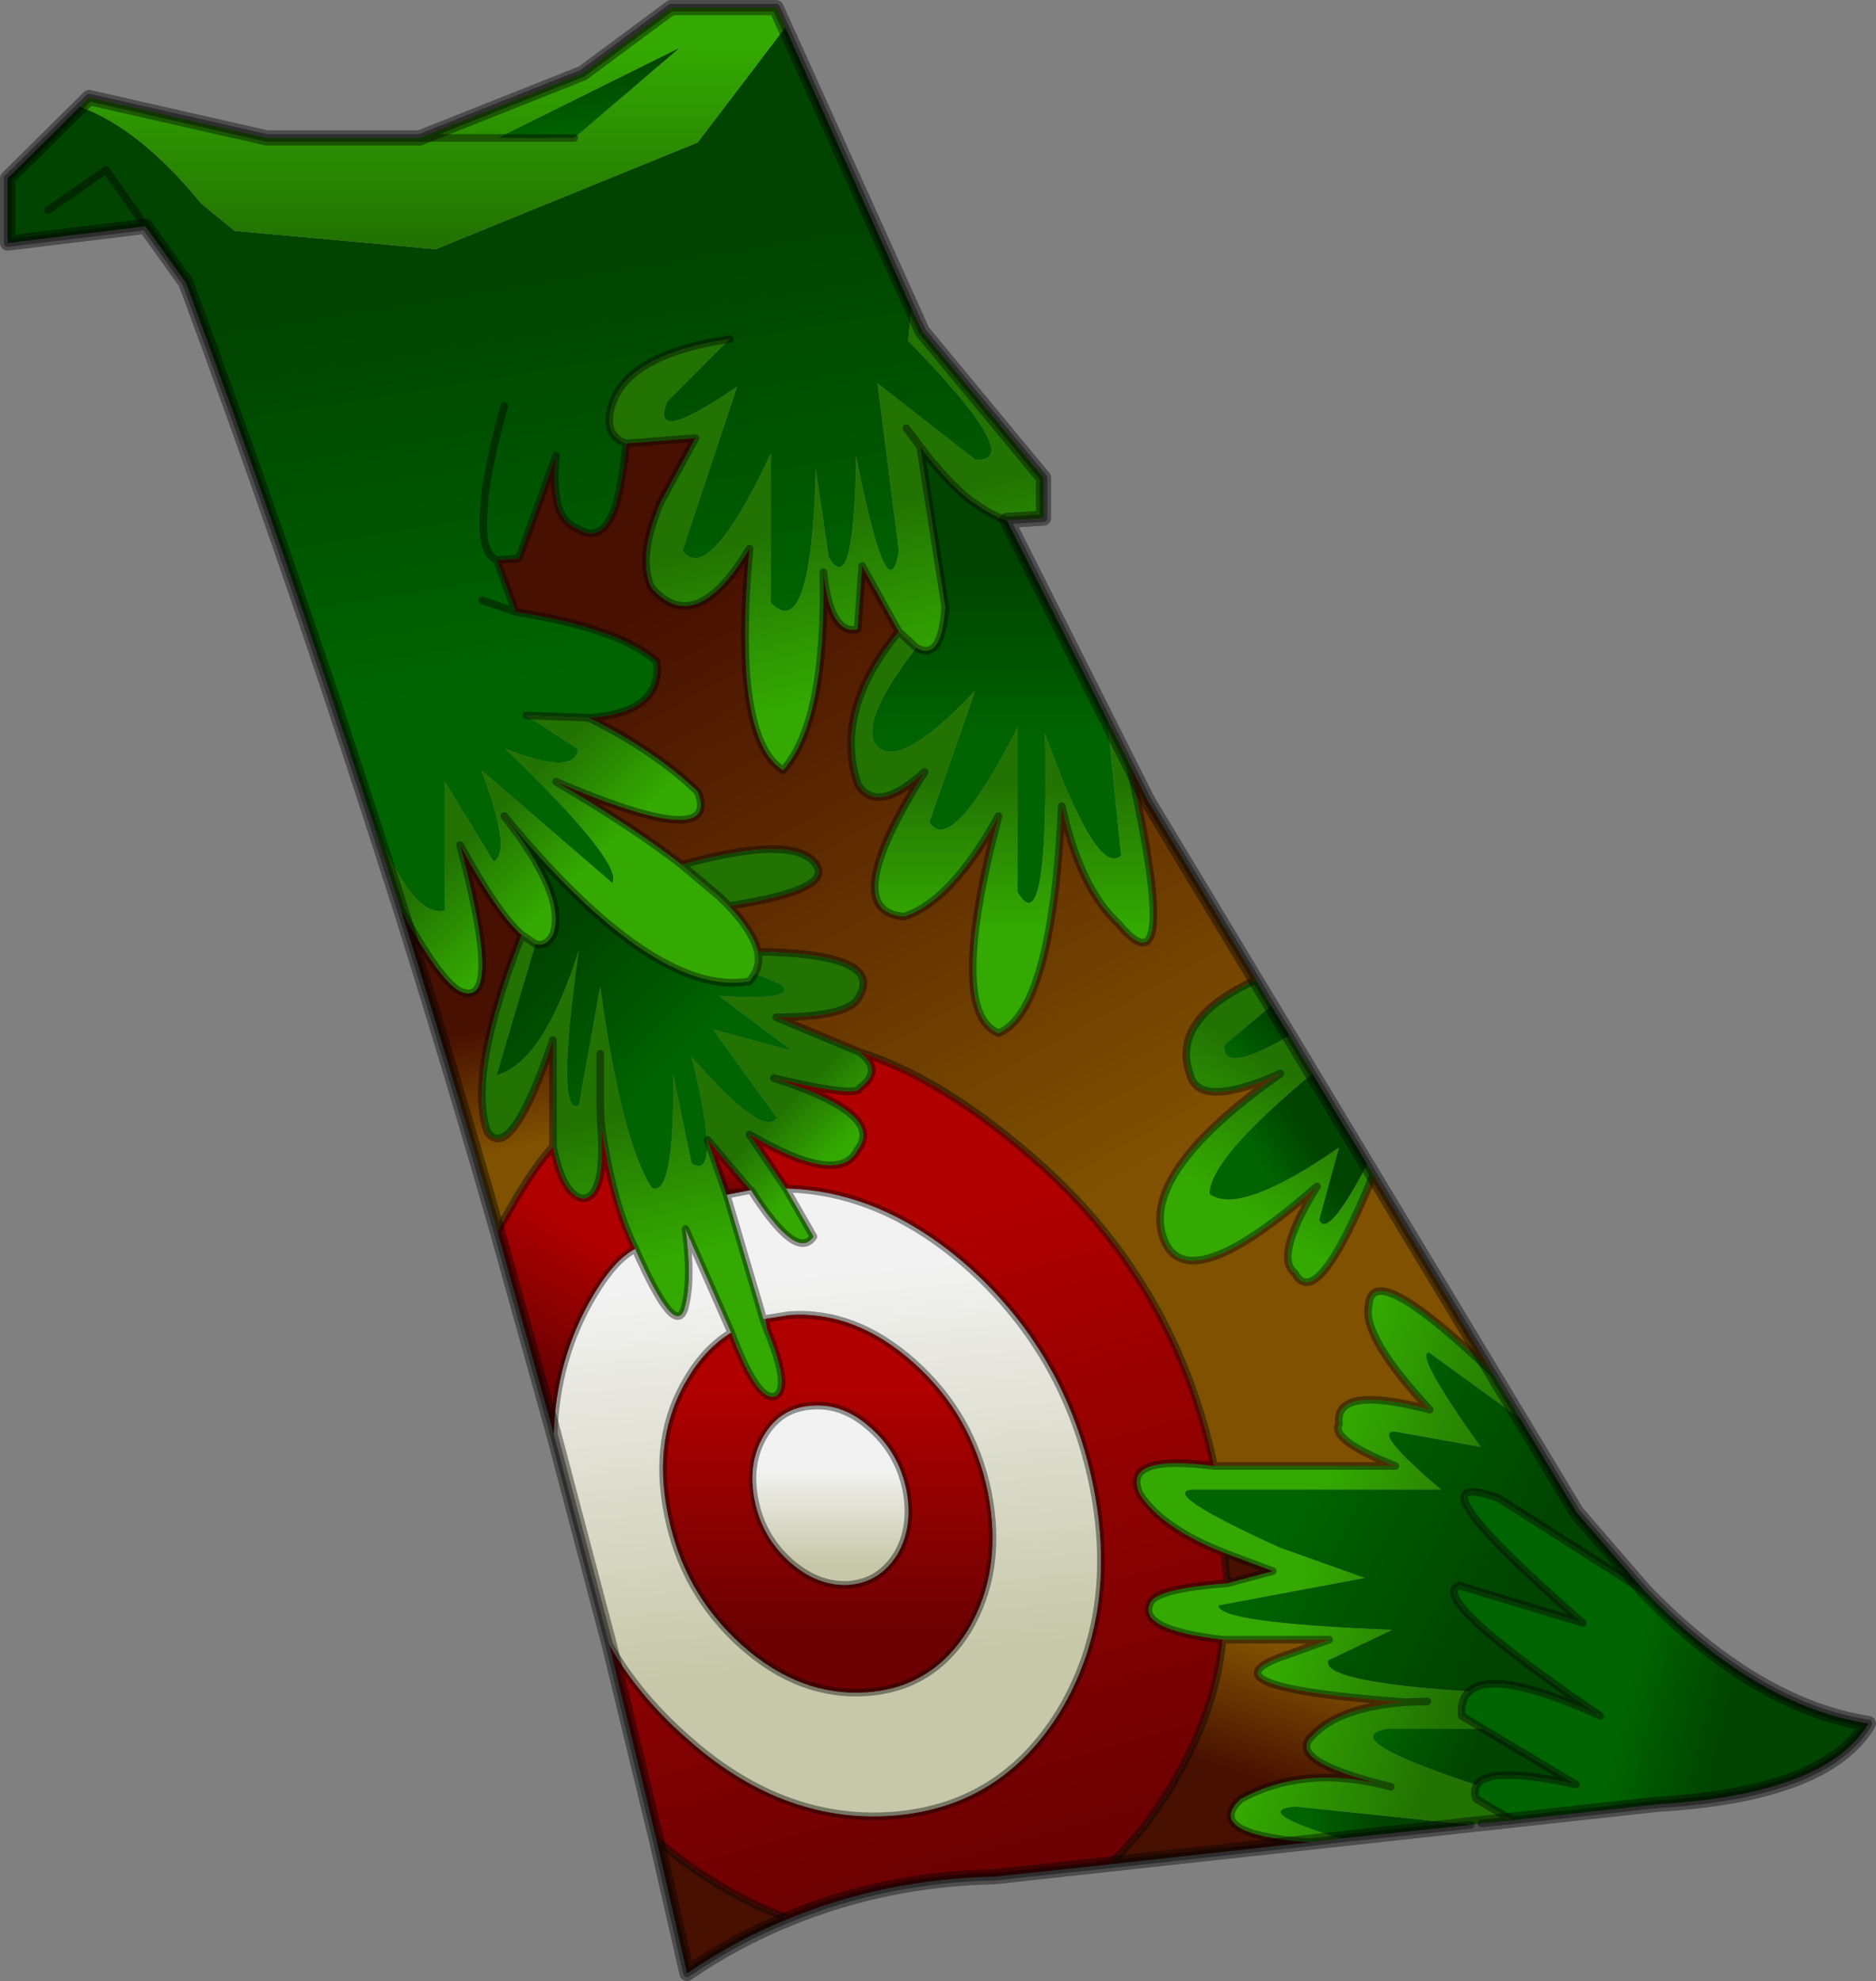
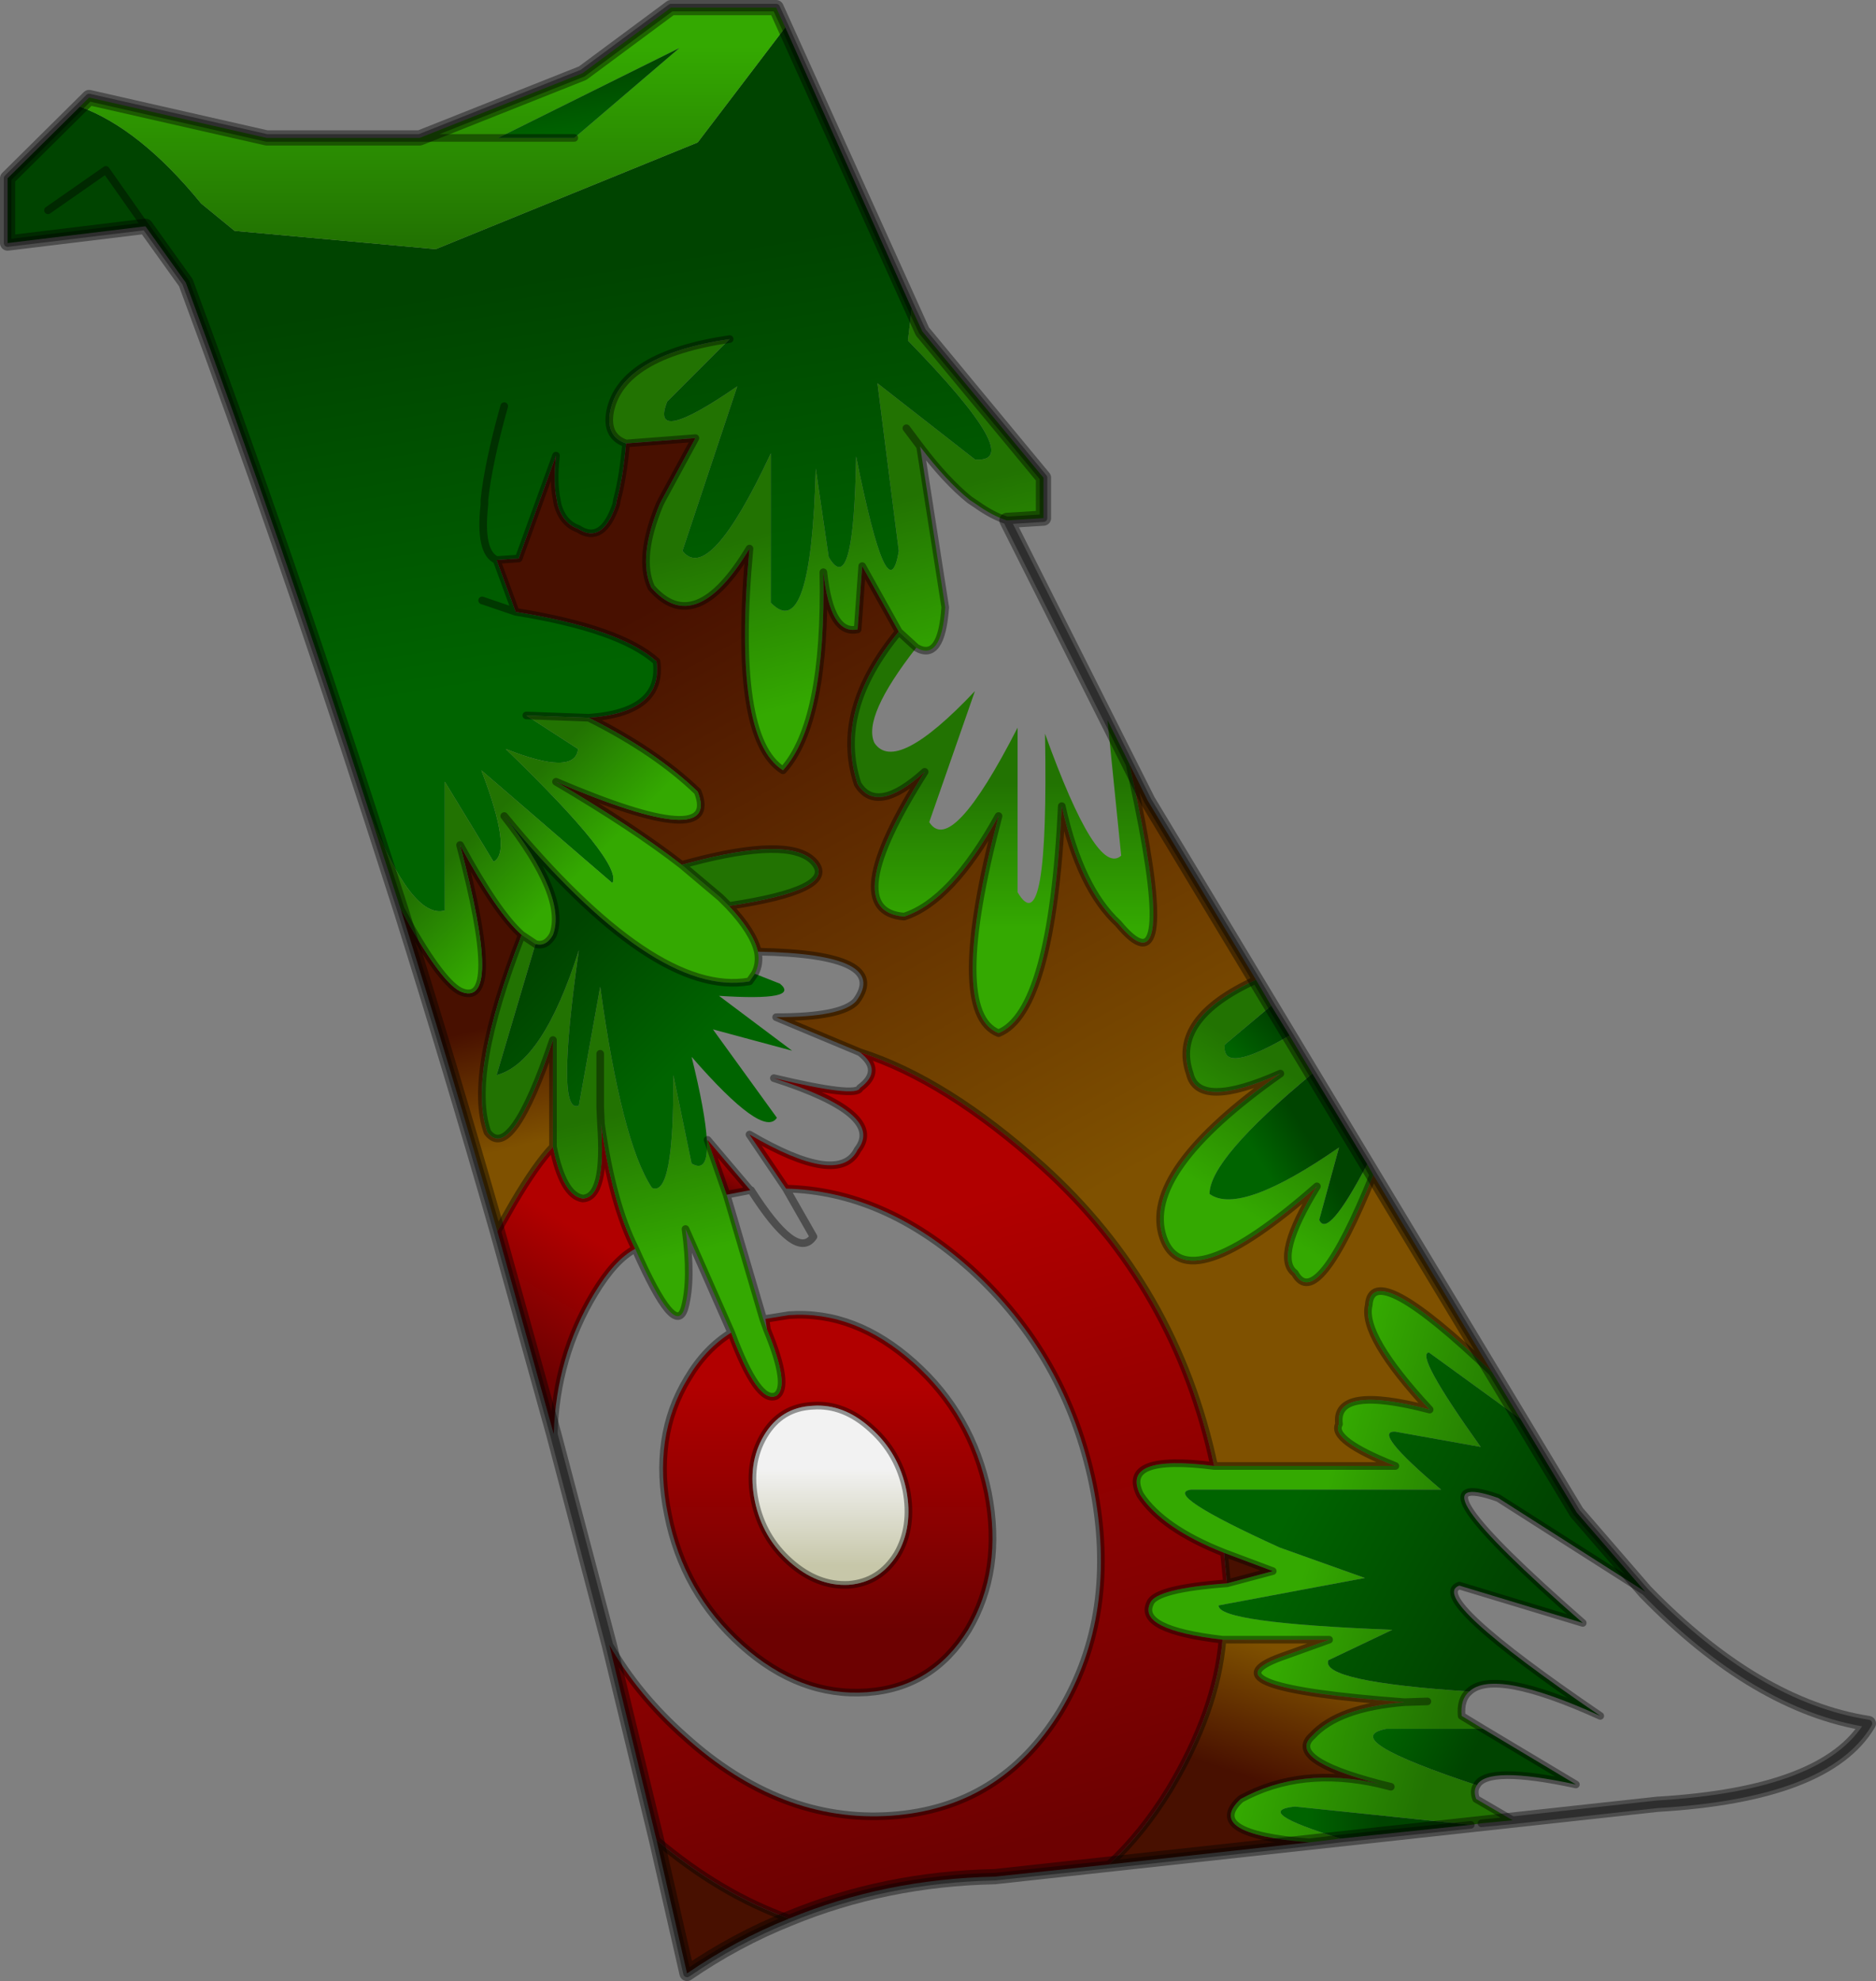
<svg xmlns="http://www.w3.org/2000/svg" xmlns:xlink="http://www.w3.org/1999/xlink" width="123.15px" height="130px">
  <rect width="100%" height="100%" fill="#808080" stroke="none" />
  <g transform="matrix(1, 0, 0, 1, -213.4, -134.95)">
    <use xlink:href="#object-0" width="123.15" height="130" transform="matrix(1, 0, 0, 1, 213.4, 134.95)" />
  </g>
  <defs>
    <g transform="matrix(1, 0, 0, 1, 61.6, 65)" id="object-0">
      <use xlink:href="#object-1" width="123.15" height="130" transform="matrix(1, 0, 0, 1, -61.6, -65)" />
    </g>
    <g transform="matrix(1, 0, 0, 1, 61.6, 65)" id="object-1">
-       <path fill-rule="evenodd" fill="url(#gradient-Lfc131a04dede009bc2a42682b2c269b0)" stroke="none" d="M-1.45 -22.5Q0.2 -21.55 0.45 -25.15L-1.2 -35.7Q0.5 -33.45 2.05 -32.2L2.5 -31.9Q3.55 -31.15 4.5 -30.85L11.1 -17.75L12 -8.85Q10.4 -7.4 7 -16.85Q7.25 -2.95 5.2 -6.45L5.2 -17.25Q0.85 -8.75 -0.6 -11.05L2.4 -19.65Q-2.8 -14.15 -4.2 -16.25Q-5 -17.95 -1.45 -22.5" />
      <path fill-rule="evenodd" fill="url(#gradient-L2fa7d527e62e69b966453e75da741919)" stroke="none" d="M4.5 -30.85Q3.55 -31.15 2.5 -31.9L2.05 -32.2Q0.5 -33.45 -1.2 -35.7L0.45 -25.15Q0.2 -21.55 -1.45 -22.5L-2.6 -23.55L-5 -27.85L-5.3 -23.7Q-7.1 -23.3 -7.55 -27.45Q-7.35 -17.6 -10.2 -14.45Q-13.55 -16.55 -12.4 -29Q-15.95 -23.1 -18.85 -26.45Q-19.75 -28.4 -18.3 -31.9L-18.15 -32.2L-15.95 -36.25L-20.5 -35.9Q-21.85 -36.35 -21.55 -38Q-20.8 -41.7 -13.7 -42.75L-17.8 -38.65Q-19 -35.65 -13.2 -39.65L-16.8 -28.85Q-15.05 -26.6 -11 -35.25L-11 -25.45Q-8.35 -22.7 -8.05 -34.25L-7.2 -28.45Q-5.55 -25.6 -5.4 -35.05Q-3.3 -24.55 -2.6 -28.85L-4 -39.85L2.4 -34.85Q5.9 -34.55 -2 -42.65L-1.75 -44.75L-1.05 -43.25L6.9 -33.65L6.9 -31L4.5 -30.85M-2.1 -36.9L-1.2 -35.7L-2.1 -36.9" />
      <path fill-rule="evenodd" fill="url(#gradient-L95e667dbb16bc3fdbc91f16eb20f245d)" stroke="none" d="M-1.45 -22.5Q-5 -17.95 -4.2 -16.25Q-2.8 -14.15 2.4 -19.65L-0.6 -11.05Q0.85 -8.75 5.2 -17.25L5.2 -6.45Q7.25 -2.95 7 -16.85Q10.4 -7.4 12 -8.85L11.1 -17.75L12.55 -14.85L13.1 -12.25Q15.65 0.25 11.8 -4.4Q9.3 -6.7 8.1 -12.1Q7.45 1.4 3.95 2.8Q0.55 1.45 3.95 -11.45Q0.85 -5.85 -2.25 -4.85Q-6.7 -5.2 -0.9 -14.35Q-4.05 -11.5 -5.3 -13.55Q-6.9 -18.35 -2.6 -23.55L-1.45 -22.5" />
      <path fill-rule="evenodd" fill="url(#gradient-L18b722ed05b2381bd258023187ce935a)" stroke="none" d="M-1.75 -44.75L-2 -42.65Q5.9 -34.55 2.4 -34.85L-4 -39.85L-2.6 -28.85Q-3.3 -24.55 -5.4 -35.05Q-5.55 -25.6 -7.2 -28.45L-8.05 -34.25Q-8.35 -22.7 -11 -25.45L-11 -35.25Q-15.05 -26.6 -16.8 -28.85L-13.2 -39.65Q-19 -35.65 -17.8 -38.65L-13.7 -42.75Q-20.8 -41.7 -21.55 -38Q-21.85 -36.35 -20.5 -35.9Q-20.7 -33.65 -21.1 -32.2L-21.15 -31.9Q-22.05 -29.25 -23.65 -30.3Q-24.65 -30.65 -25 -31.9L-25.05 -32.2Q-25.3 -33.35 -25.1 -35.1L-27.55 -28.35L-29 -28.25Q-30.15 -28.75 -29.8 -31.9L-29.8 -32.2Q-29.55 -34.6 -28.5 -38.35Q-29.55 -34.6 -29.8 -32.2L-29.8 -31.9Q-30.15 -28.75 -29 -28.25L-27.75 -24.85Q-20.9 -23.75 -18.5 -21.6Q-18.05 -18.25 -22.95 -17.9L-27.05 -18.05L-23.65 -15.85Q-23.85 -14.05 -28.4 -15.85Q-20.65 -8.35 -21.4 -7.05L-30 -14.45Q-27.95 -9.1 -29.2 -8.45L-32.4 -13.7L-32.4 -5.25Q-34.55 -4.65 -37.3 -11.55Q-43 -29.2 -49.4 -46.45L-52.05 -50.15L-61.1 -49.05L-61.1 -53.3L-56.35 -58Q-52.4 -56.55 -48.4 -51.65L-46.2 -49.85L-33 -48.65L-15.8 -55.65L-10.05 -63.2L-1.75 -44.75M-52.05 -50.15L-54.65 -53.85L-58.45 -51.2L-54.65 -53.85L-52.05 -50.15M-27.75 -24.85L-29.95 -25.6L-27.75 -24.85" />
      <path fill-rule="evenodd" fill="url(#gradient-L4cb73e1eb2f6fe87241fd852d190b94e)" stroke="none" d="M-20.5 -35.9L-15.95 -36.25L-18.15 -32.2L-18.3 -31.9Q-19.75 -28.4 -18.85 -26.45Q-15.95 -23.1 -12.4 -29Q-13.55 -16.55 -10.2 -14.45Q-7.35 -17.6 -7.55 -27.45Q-7.1 -23.3 -5.3 -23.7L-5 -27.85L-2.6 -23.55Q-6.9 -18.35 -5.3 -13.55Q-4.05 -11.5 -0.9 -14.35Q-6.7 -5.2 -2.25 -4.85Q0.85 -5.85 3.95 -11.45Q0.55 1.45 3.95 2.8Q7.45 1.4 8.1 -12.1Q9.3 -6.7 11.8 -4.4Q15.65 0.25 13.1 -12.25L12.55 -14.85L13.75 -12.45L20.85 -0.7Q15.25 1.85 16.5 5.45Q17.05 7.85 22.45 5.45Q13.3 11.9 14.75 16.2Q16.2 20.45 24.85 12.85Q22 17.5 23.4 18.55Q24.85 21.2 28.55 12.1L36.35 25.05Q28.45 17.5 28.25 20.65Q27.75 22.65 32.25 27.5Q25.95 25.85 26.3 28.45Q25.7 29.5 30 31.2L18.1 31.2Q15.6 19.45 6.85 11.55Q0.5 5.85 -5.15 4.05L-10.65 1.75Q-6.35 1.75 -5.4 0.7Q-3.1 -2.4 -11.85 -2.55Q-12.15 -3.85 -13.75 -5.55Q-6.8 -6.6 -8.05 -8.3Q-9.35 -10.1 -15.5 -8.6L-16.85 -8.25Q-20 -10.7 -25.1 -13.7Q-14.2 -9.05 -15.8 -13.05Q-18.55 -15.7 -22.95 -17.9Q-18.05 -18.25 -18.5 -21.6Q-20.9 -23.75 -27.75 -24.85L-29 -28.25L-27.55 -28.35L-25.1 -35.1Q-25.3 -33.35 -25.05 -32.2L-25 -31.9Q-24.65 -30.65 -23.65 -30.3Q-22.05 -29.25 -21.15 -31.9L-21.1 -32.2Q-20.7 -33.65 -20.5 -35.9" />
      <path fill-rule="evenodd" fill="url(#gradient-Ld9954a50af9467b744f4e8b02ef3edee)" stroke="none" d="M20.85 -0.7L21.85 1L18.8 3.55Q18.55 5.6 23.05 2.95L24.55 5.45Q17.8 11.05 17.8 13.35Q19.8 14.8 26.3 10.3L25 15.05Q25.55 16.35 28.15 11.4L28.55 12.1Q24.85 21.2 23.4 18.55Q22 17.5 24.85 12.85Q16.2 20.45 14.75 16.2Q13.3 11.9 22.45 5.45Q17.05 7.85 16.5 5.45Q15.25 1.85 20.85 -0.7" />
      <path fill-rule="evenodd" fill="url(#gradient-L4104939e9edf950bb5f7aefafc324461)" stroke="none" d="M21.85 1L23.05 2.95Q18.55 5.6 18.8 3.55L21.85 1" />
      <path fill-rule="evenodd" fill="url(#gradient-L4f40158aae0eca0635df86b8f709051a)" stroke="none" d="M24.55 5.45L28.15 11.4Q25.55 16.35 25 15.05L26.3 10.3Q19.8 14.8 17.8 13.35Q17.8 11.05 24.55 5.45" />
      <path fill-rule="evenodd" fill="url(#gradient-L291e15f29310d30e4ba90f846daa8796)" stroke="none" d="M36.35 25.05L38.2 28.1L32.2 23.75Q31.25 23.85 35.6 29.95L30 28.95Q28.4 28.85 33 32.75L16.6 32.75Q14.6 33 22.4 36.55L28 38.55L18.4 40.35Q18.3 41.5 29.8 41.95L25.6 43.95Q25.05 45.35 34.85 46Q34.25 46.5 34.35 47.6L35.75 48.45L29.4 48.45Q26.1 49.1 35.35 52.15Q35.1 52.5 35.3 53.05L37.7 54.45L35.65 54.65L34.95 54.75L23.4 53.55Q20.55 53.85 26.4 55.65L24.35 55.9Q17.35 55.35 19.85 53.05Q23.8 50.9 28.9 52.05Q22.8 50.45 24.55 48.9Q26.25 47.05 30.6 46.7Q17.15 45.7 22.45 43.75L25.65 42.6L18.65 42.6Q13.05 41.95 13.9 40.2Q14.25 39.25 18.95 38.9L21.95 38.1L18.75 36.9Q14.7 35.3 13.25 33.1Q11.9 30.4 18.1 31.2L30 31.2Q25.7 29.5 26.3 28.45Q25.95 25.85 32.25 27.5Q27.75 22.65 28.25 20.65Q28.45 17.5 36.35 25.05M32.1 46.65L30.6 46.7L32.1 46.65M28.9 52.05L29.7 52.25L28.9 52.05" />
      <path fill-rule="evenodd" fill="url(#gradient-L098bf5da3999e12c0df0cf792f75cf05)" stroke="none" d="M38.2 28.1L41.9 34.25L46.4 39.45L36.75 33.3Q30.35 31.05 42.3 41.5L34.2 39.05Q32 39.8 43.45 47.6Q36.5 44.45 34.85 46Q25.05 45.35 25.6 43.95L29.8 41.95Q18.3 41.5 18.4 40.35L28 38.55L22.4 36.55Q14.6 33 16.6 32.75L33 32.75Q28.4 28.85 30 28.95L35.6 29.95Q31.25 23.85 32.2 23.75L38.2 28.1" />
-       <path fill-rule="evenodd" fill="url(#gradient-L4ad05efc9623a0f18fd8b509637daa2e)" stroke="none" d="M46.4 39.45Q53.7 46.95 61.05 48.1Q58.3 52.75 47.2 53.4L37.7 54.45L35.3 53.05Q35.1 52.5 35.35 52.15Q36.05 50.85 41.85 52.1L35.75 48.45L34.35 47.6Q34.25 46.5 34.85 46Q36.5 44.45 43.45 47.6Q32 39.8 34.2 39.05L42.3 41.5Q30.35 31.05 36.75 33.3L46.4 39.45" />
      <path fill-rule="evenodd" fill="url(#gradient-L1bce473ca40a078d1e49e06e3dc76b56)" stroke="none" d="M34.95 54.75L26.4 55.65Q20.55 53.85 23.4 53.55L34.95 54.75" />
      <path fill-rule="evenodd" fill="url(#gradient-L8de9403c630c939663fd890bcdc56aab)" stroke="none" d="M24.35 55.9L11.2 57.35Q13.4 55.3 15.15 52.45Q18.25 47.3 18.65 42.6L25.65 42.6L22.45 43.75Q17.15 45.7 30.6 46.7Q26.25 47.05 24.55 48.9Q22.8 50.45 28.9 52.05Q23.8 50.9 19.85 53.05Q17.35 55.35 24.35 55.9" />
      <path fill-rule="evenodd" fill="url(#gradient-L23dc9373049815bb76a1e141d83a4b35)" stroke="none" d="M11.2 57.35L3.7 58.15Q-3.5 58.3 -9.8 60.9Q-14.3 59.3 -18.5 55.75L-21.6 42.95Q-19.7 46.25 -16.65 48.95Q-10.35 54.65 -3.1 54.15Q4.1 53.65 8 47.3Q11.85 40.9 10.15 32.45Q8.4 23.95 2.1 18.25Q-3.6 13.15 -10 13L-12.4 9.45Q-6.5 12.9 -5.3 10.45Q-3.45 8.1 -10.8 5.75Q-5.35 7.05 -5.15 6.4Q-3.6 5.25 -5.15 4.05Q0.5 5.85 6.85 11.55Q15.6 19.45 18.1 31.2Q11.9 30.4 13.25 33.1Q14.7 35.3 18.75 36.9L18.95 38.9Q14.25 39.25 13.9 40.2Q13.05 41.95 18.65 42.6Q18.25 47.3 15.15 52.45Q13.4 55.3 11.2 57.35" />
      <path fill-rule="evenodd" fill="#481000" stroke="none" d="M-9.8 60.9Q-13.3 62.3 -16.5 64.5L-18.5 55.75Q-14.3 59.3 -9.8 60.9M18.95 38.9L18.75 36.9L21.95 38.1L18.95 38.9" />
-       <path fill-rule="evenodd" fill="url(#gradient-Ld05410e37c08efe7c1e6a9c17fdfcb3f)" stroke="none" d="M-21.6 42.95L-25.25 29.1Q-25.1 24.05 -22.6 19.9Q-21.25 17.65 -19.9 16.95Q-17.25 22.95 -16.65 20.8Q-16.15 18.95 -16.6 15.65L-13.6 22.45Q-15.3 23.5 -16.45 25.45Q-18.8 29.3 -17.75 34.4Q-16.75 39.5 -12.9 42.95Q-9.1 46.35 -4.7 46.05Q-0.4 45.75 1.95 41.95Q4.25 38.05 3.25 32.95Q2.2 27.85 -1.6 24.45Q-5.45 21 -9.8 21.3L-11.35 21.55L-11.5 21.55L-13.9 13.4L-12.35 13.1L-12.3 13.1Q-9.3 17.8 -8.2 16.15L-10 13Q-3.6 13.15 2.1 18.25Q8.4 23.95 10.15 32.45Q11.85 40.9 8 47.3Q4.1 53.65 -3.1 54.15Q-10.35 54.65 -16.65 48.95Q-19.7 46.25 -21.6 42.95" />
      <path fill-rule="evenodd" fill="url(#gradient-L58a1d159d0fd9b1accf33b1e821fd3d7)" stroke="none" d="M-25.25 29.1L-28.95 15.8L-27.9 13.95Q-26.4 11.4 -25.3 10.25Q-24.65 13.45 -23.35 13.65Q-21.8 13.6 -22.15 8.75Q-21.4 14 -19.9 16.95Q-21.25 17.65 -22.6 19.9Q-25.1 24.05 -25.25 29.1" />
      <path fill-rule="evenodd" fill="url(#gradient-L6b923aeb40eedf408adcc069f4a35cbd)" stroke="none" d="M-28.95 15.8Q-32 5.15 -35.3 -5.35Q-32.75 -0.65 -31.4 0.05Q-28.5 1.35 -31.4 -9.55Q-28.95 -5.05 -27.35 -3.65Q-30.95 5.55 -29.6 9.3Q-28.05 11.35 -25.3 3.25L-25.3 10.25Q-26.4 11.4 -27.9 13.95L-28.95 15.8" />
      <path fill-rule="evenodd" fill="url(#gradient-L7f719eed8d1139720b9172d27ff56dfb)" stroke="none" d="M-35.3 -5.35L-37.3 -11.55Q-34.55 -4.65 -32.4 -5.25L-32.4 -13.7L-29.2 -8.45Q-27.95 -9.1 -30 -14.45L-21.4 -7.05Q-20.65 -8.35 -28.4 -15.85Q-23.85 -14.05 -23.65 -15.85L-27.05 -18.05L-22.95 -17.9Q-18.55 -15.7 -15.8 -13.05Q-14.2 -9.05 -25.1 -13.7Q-20 -10.7 -16.85 -8.25L-14.3 -6.1L-13.75 -5.55Q-12.15 -3.85 -11.85 -2.55Q-11.7 -1.75 -12.05 -1.1L-12.4 -0.6Q-18.65 0.5 -28.5 -11.45Q-24.35 -6.15 -25.3 -3.65Q-25.75 -2.85 -26.45 -3.05L-27.35 -3.65Q-28.95 -5.05 -31.4 -9.55Q-28.5 1.35 -31.4 0.05Q-32.75 -0.65 -35.3 -5.35" />
      <path fill-rule="evenodd" fill="url(#gradient-Laa4d44a7f4fa2dc01863ec19408717d1)" stroke="none" d="M-56.35 -58L-55.75 -58.6L-44.1 -55.95L-34.05 -55.95L-23.35 -60.2L-17.55 -64.5L-10.65 -64.5L-10.05 -63.2L-15.8 -55.65L-33 -48.65L-46.2 -49.85L-48.4 -51.65Q-52.4 -56.55 -56.35 -58M-28.9 -55.95L-34.05 -55.95L-28.9 -55.95L-17 -61.85L-23.9 -55.95L-28.9 -55.95" />
      <path fill-rule="evenodd" fill="url(#gradient-L86469d72a8547fb68991c9a390a2ba59)" stroke="none" d="M-11.35 21.55L-9.8 21.3Q-5.45 21 -1.6 24.45Q2.2 27.85 3.25 32.95Q4.25 38.05 1.95 41.95Q-0.4 45.75 -4.7 46.05Q-9.1 46.35 -12.9 42.95Q-16.75 39.5 -17.75 34.4Q-18.8 29.3 -16.45 25.45Q-15.3 23.5 -13.6 22.45Q-11.85 27.15 -10.65 26.6Q-9.7 26 -11.25 22.25L-11.35 21.55M-4.4 28.75Q-6.2 27.1 -8.25 27.25Q-10.35 27.35 -11.45 29.2Q-12.55 31.05 -12.05 33.5Q-11.55 35.9 -9.75 37.5Q-7.95 39.1 -5.9 39Q-3.85 38.85 -2.7 37Q-1.65 35.2 -2.1 32.8Q-2.6 30.35 -4.4 28.75" />
      <path fill-rule="evenodd" fill="url(#gradient-Lfb8618d50d3e5e7aab9c38046f791099)" stroke="none" d="M-13.6 22.45L-16.6 15.65Q-16.15 18.95 -16.65 20.8Q-17.25 22.95 -19.9 16.95Q-21.4 14 -22.15 8.75Q-21.8 13.6 -23.35 13.65Q-24.65 13.45 -25.3 10.25L-25.3 3.25Q-28.05 11.35 -29.6 9.3Q-30.95 5.55 -27.35 -3.65L-26.45 -3.05L-29 5.55Q-25.95 4.75 -23.6 -2.65Q-25.15 8.25 -23.6 7.55L-22.2 -0.25Q-20.8 9.95 -18.8 12.95Q-17.35 13.6 -17.4 5.55L-16.2 11.35Q-15.1 12 -15.2 9.9L-15.15 9.8L-13.9 13.4L-11.5 21.55L-11.25 22.25Q-9.7 26 -10.65 26.6Q-11.85 27.15 -13.6 22.45M-22.2 4.15L-22.2 7.65L-22.15 8.75L-22.2 7.65L-22.2 4.15" />
-       <path fill-rule="evenodd" fill="url(#gradient-L53e9d54d6466056c729e5070b5ef036a)" stroke="none" d="M-5.15 4.05Q-3.6 5.25 -5.15 6.4Q-5.35 7.05 -10.8 5.75Q-3.45 8.1 -5.3 10.45Q-6.5 12.9 -12.4 9.45L-10 13L-8.2 16.15Q-9.3 17.8 -12.3 13.1L-12.35 13.1L-15.15 9.8L-15.2 9.8Q-15.3 8 -16.2 4.35Q-11.5 9.75 -10.6 8.35L-14.8 2.55L-9.6 3.95L-14.4 0.35Q-9 0.7 -10.4 -0.45L-12.05 -1.1Q-11.7 -1.75 -11.85 -2.55Q-3.1 -2.4 -5.4 0.7Q-6.35 1.75 -10.65 1.75L-5.15 4.05" />
      <path fill-rule="evenodd" fill="url(#gradient-L10f6e39d8a6219a0658ae4938f96d3ae)" stroke="none" d="M35.75 48.45L41.85 52.1Q36.05 50.85 35.35 52.15Q26.1 49.1 29.4 48.45L35.75 48.45" />
      <path fill-rule="evenodd" fill="url(#gradient-Lfa456022b45f38e3a43bc7311e362f37)" stroke="none" d="M-28.9 -55.95L-17 -61.85L-23.9 -55.95L-28.9 -55.95" />
-       <path fill-rule="evenodd" fill="#227302" stroke="none" d="M-16.85 -8.25L-15.5 -8.6Q-9.35 -10.1 -8.05 -8.3Q-6.8 -6.6 -13.75 -5.55L-14.3 -6.1L-16.85 -8.25M-15.2 9.9L-15.2 9.8L-15.15 9.8L-15.2 9.9" />
+       <path fill-rule="evenodd" fill="#227302" stroke="none" d="M-16.85 -8.25L-15.5 -8.6Q-9.35 -10.1 -8.05 -8.3Q-6.8 -6.6 -13.75 -5.55L-14.3 -6.1L-16.85 -8.25M-15.2 9.9L-15.2 9.8L-15.2 9.9" />
      <path fill-rule="evenodd" fill="url(#gradient-Lf853a0e77e7aea403c16d78116c5a5bd)" stroke="none" d="M-26.45 -3.05Q-25.75 -2.85 -25.3 -3.65Q-24.35 -6.15 -28.5 -11.45Q-18.65 0.5 -12.4 -0.6L-12.05 -1.1L-10.4 -0.45Q-9 0.7 -14.4 0.35L-9.6 3.95L-14.8 2.55L-10.6 8.35Q-11.5 9.75 -16.2 4.35Q-15.3 8 -15.2 9.8L-15.2 9.9Q-15.1 12 -16.2 11.35L-17.4 5.55Q-17.35 13.6 -18.8 12.95Q-20.8 9.95 -22.2 -0.25L-23.6 7.55Q-25.15 8.25 -23.6 -2.65Q-25.95 4.75 -29 5.55L-26.45 -3.05" />
      <path fill-rule="evenodd" fill="url(#gradient-Le59a6601769cc8863ed32b2aff40a523)" stroke="none" d="M-15.15 9.8L-12.35 13.1L-13.9 13.4L-15.15 9.8" />
      <path fill-rule="evenodd" fill="url(#gradient-L2e13cf5c89c656876e5fa2ddc315a798)" stroke="none" d="M-4.4 28.75Q-2.6 30.35 -2.1 32.8Q-1.65 35.2 -2.7 37Q-3.85 38.85 -5.9 39Q-7.95 39.1 -9.75 37.5Q-11.55 35.9 -12.05 33.5Q-12.55 31.05 -11.45 29.2Q-10.35 27.35 -8.25 27.25Q-6.2 27.1 -4.4 28.75" />
      <path fill="none" stroke="#000000" stroke-opacity="0.4" stroke-width="0.5" stroke-linecap="round" stroke-linejoin="round" d="M4.5 -30.85Q3.55 -31.15 2.5 -31.9L2.05 -32.2Q0.5 -33.45 -1.2 -35.7L0.45 -25.15Q0.2 -21.55 -1.45 -22.5L-2.6 -23.55L-5 -27.85L-5.3 -23.7Q-7.1 -23.3 -7.55 -27.45Q-7.35 -17.6 -10.2 -14.45Q-13.55 -16.55 -12.4 -29Q-15.95 -23.1 -18.85 -26.45Q-19.75 -28.4 -18.3 -31.9L-18.15 -32.2L-15.95 -36.25L-20.5 -35.9Q-21.85 -36.35 -21.55 -38Q-20.8 -41.7 -13.7 -42.75M11.1 -17.75L4.5 -30.85L6.9 -31L6.9 -33.65L-1.05 -43.25L-1.75 -44.75L-10.05 -63.2L-10.65 -64.5L-17.55 -64.5L-23.35 -60.2L-34.05 -55.95L-44.1 -55.95L-55.75 -58.6L-56.35 -58L-61.1 -53.3L-61.1 -49.05L-52.05 -50.15L-49.4 -46.45Q-43 -29.2 -37.3 -11.55L-35.3 -5.35Q-32 5.15 -28.95 15.8L-25.25 29.1L-21.6 42.95L-18.5 55.75L-16.5 64.5Q-13.3 62.3 -9.8 60.9Q-3.5 58.3 3.7 58.15L11.2 57.35L24.35 55.9L26.4 55.65L34.95 54.75M11.1 -17.75L12.55 -14.85L13.75 -12.45L20.85 -0.7L21.85 1L23.05 2.95L24.55 5.45L28.15 11.4L28.55 12.1L36.35 25.05L38.2 28.1L41.9 34.25L46.4 39.45Q53.7 46.95 61.05 48.1Q58.3 52.75 47.2 53.4L37.7 54.45L35.65 54.65M-2.6 -23.55Q-6.9 -18.35 -5.3 -13.55Q-4.05 -11.5 -0.9 -14.35Q-6.7 -5.2 -2.25 -4.85Q0.85 -5.85 3.95 -11.45Q0.55 1.45 3.95 2.8Q7.45 1.4 8.1 -12.1Q9.3 -6.7 11.8 -4.4Q15.65 0.25 13.1 -12.25L12.55 -14.85M20.85 -0.7Q15.25 1.85 16.5 5.45Q17.05 7.85 22.45 5.45Q13.3 11.9 14.75 16.2Q16.2 20.45 24.85 12.85Q22 17.5 23.4 18.55Q24.85 21.2 28.55 12.1M-11.35 21.55L-9.8 21.3Q-5.45 21 -1.6 24.45Q2.2 27.85 3.25 32.95Q4.25 38.05 1.95 41.95Q-0.4 45.75 -4.7 46.05Q-9.1 46.35 -12.9 42.95Q-16.75 39.5 -17.75 34.4Q-18.8 29.3 -16.45 25.45Q-15.3 23.5 -13.6 22.45L-16.6 15.65Q-16.15 18.95 -16.65 20.8Q-17.25 22.95 -19.9 16.95Q-21.25 17.65 -22.6 19.9Q-25.1 24.05 -25.25 29.1M18.65 42.6Q13.05 41.95 13.9 40.2Q14.25 39.25 18.95 38.9L18.75 36.9Q14.7 35.3 13.25 33.1Q11.9 30.4 18.1 31.2Q15.6 19.45 6.85 11.55Q0.5 5.85 -5.15 4.05Q-3.6 5.25 -5.15 6.4Q-5.35 7.05 -10.8 5.75Q-3.45 8.1 -5.3 10.45Q-6.5 12.9 -12.4 9.45L-10 13Q-3.6 13.15 2.1 18.25Q8.4 23.95 10.15 32.45Q11.85 40.9 8 47.3Q4.1 53.65 -3.1 54.15Q-10.35 54.65 -16.65 48.95Q-19.7 46.25 -21.6 42.95M18.1 31.2L30 31.2Q25.7 29.5 26.3 28.45Q25.95 25.85 32.25 27.5Q27.75 22.65 28.25 20.65Q28.45 17.5 36.35 25.05M24.35 55.9Q17.35 55.35 19.85 53.05Q23.8 50.9 28.9 52.05Q22.8 50.45 24.55 48.9Q26.25 47.05 30.6 46.7Q17.15 45.7 22.45 43.75L25.65 42.6L18.65 42.6Q18.25 47.3 15.15 52.45Q13.4 55.3 11.2 57.35M30.6 46.7L32.1 46.65M34.85 46Q34.25 46.5 34.35 47.6L35.75 48.45L41.85 52.1Q36.05 50.85 35.35 52.15Q35.1 52.5 35.3 53.05L37.7 54.45M18.95 38.9L21.95 38.1L18.75 36.9M29.7 52.25L28.9 52.05M46.4 39.45L36.75 33.3Q30.35 31.05 42.3 41.5L34.2 39.05Q32 39.8 43.45 47.6Q36.5 44.45 34.85 46M-34.05 -55.95L-28.9 -55.95L-23.9 -55.95M-58.45 -51.2L-54.65 -53.85L-52.05 -50.15M-1.2 -35.7L-2.1 -36.9M-29 -28.25L-27.55 -28.35L-25.1 -35.1Q-25.3 -33.35 -25.05 -32.2L-25 -31.9Q-24.65 -30.65 -23.65 -30.3Q-22.05 -29.25 -21.15 -31.9L-21.1 -32.2Q-20.7 -33.65 -20.5 -35.9M-28.5 -38.35Q-29.55 -34.6 -29.8 -32.2L-29.8 -31.9Q-30.15 -28.75 -29 -28.25L-27.75 -24.85Q-20.9 -23.75 -18.5 -21.6Q-18.05 -18.25 -22.95 -17.9Q-18.55 -15.7 -15.8 -13.05Q-14.2 -9.05 -25.1 -13.7Q-20 -10.7 -16.85 -8.25L-15.5 -8.6Q-9.35 -10.1 -8.05 -8.3Q-6.8 -6.6 -13.75 -5.55Q-12.15 -3.85 -11.85 -2.55Q-3.1 -2.4 -5.4 0.7Q-6.35 1.75 -10.65 1.75L-5.15 4.05M-29.95 -25.6L-27.75 -24.85M-22.95 -17.9L-27.05 -18.05M-12.05 -1.1L-12.4 -0.6Q-18.65 0.5 -28.5 -11.45Q-24.35 -6.15 -25.3 -3.65Q-25.75 -2.85 -26.45 -3.05L-27.35 -3.65Q-30.95 5.55 -29.6 9.3Q-28.05 11.35 -25.3 3.25L-25.3 10.25Q-24.65 13.45 -23.35 13.65Q-21.8 13.6 -22.15 8.75L-22.2 7.65L-22.2 4.15M-12.05 -1.1Q-11.7 -1.75 -11.85 -2.55M-27.35 -3.65Q-28.95 -5.05 -31.4 -9.55Q-28.5 1.35 -31.4 0.05Q-32.75 -0.65 -35.3 -5.35M-16.85 -8.25L-14.3 -6.1L-13.75 -5.55M-15.15 9.8L-12.35 13.1L-12.3 13.1Q-9.3 17.8 -8.2 16.15L-10 13M-13.9 13.4L-12.35 13.1M-11.25 22.25L-11.35 21.55L-11.5 21.55L-11.25 22.25Q-9.7 26 -10.65 26.6Q-11.85 27.15 -13.6 22.45M-11.5 21.55L-13.9 13.4L-15.15 9.8M-28.95 15.8L-27.9 13.95Q-26.4 11.4 -25.3 10.25M-4.4 28.75Q-2.6 30.35 -2.1 32.8Q-1.65 35.2 -2.7 37Q-3.85 38.85 -5.9 39Q-7.95 39.1 -9.75 37.5Q-11.55 35.9 -12.05 33.5Q-12.55 31.05 -11.45 29.2Q-10.35 27.35 -8.25 27.25Q-6.2 27.1 -4.4 28.75M-19.9 16.95Q-21.4 14 -22.15 8.75M-9.8 60.9Q-14.3 59.3 -18.5 55.75" />
      <path fill="none" stroke="#000000" stroke-opacity="0.4" stroke-width="1" stroke-linecap="round" stroke-linejoin="round" d="M4.5 -30.85L13.75 -12.45L41.9 34.25L46.4 39.45Q53.7 46.95 61.05 48.1Q58.3 52.75 47.2 53.4L3.7 58.15Q-3.5 58.3 -9.8 60.9Q-13.3 62.3 -16.5 64.5L-18.5 55.75L-21.6 42.95L-25.25 29.1L-28.95 15.8Q-32 5.15 -35.3 -5.35L-37.3 -11.55Q-43 -29.2 -49.4 -46.45L-52.05 -50.15L-61.1 -49.05L-61.1 -53.3L-55.75 -58.6L-44.1 -55.95L-34.05 -55.95L-23.35 -60.2L-17.55 -64.5L-10.65 -64.5L-1.05 -43.25L6.9 -33.65L6.9 -31L4.5 -30.85" />
    </g>
    <linearGradient gradientTransform="matrix(0, 0.007, -0.01, 0, 3.85, -21.8)" gradientUnits="userSpaceOnUse" spreadMethod="pad" id="gradient-Lfc131a04dede009bc2a42682b2c269b0" x1="-819.2" x2="819.2">
      <stop offset="0" stop-color="#004400" stop-opacity="1" />
      <stop offset="0.973" stop-color="#006400" stop-opacity="1" />
    </linearGradient>
    <linearGradient gradientTransform="matrix(0.002, 0.007, -0.016, 0.004, -4.8, -25.55)" gradientUnits="userSpaceOnUse" spreadMethod="pad" id="gradient-L2fa7d527e62e69b966453e75da741919" x1="-819.2" x2="819.2">
      <stop offset="0" stop-color="#227302" stop-opacity="1" />
      <stop offset="0.973" stop-color="#34a901" stop-opacity="1" />
    </linearGradient>
    <linearGradient gradientTransform="matrix(0, 0.006, -0.012, 0, 4.2, -8.75)" gradientUnits="userSpaceOnUse" spreadMethod="pad" id="gradient-L95e667dbb16bc3fdbc91f16eb20f245d" x1="-819.2" x2="819.2">
      <stop offset="0" stop-color="#227302" stop-opacity="1" />
      <stop offset="0.973" stop-color="#34a901" stop-opacity="1" />
    </linearGradient>
    <linearGradient gradientTransform="matrix(0.003, 0.016, -0.037, 0.006, -27.3, -33.15)" gradientUnits="userSpaceOnUse" spreadMethod="pad" id="gradient-L18b722ed05b2381bd258023187ce935a" x1="-819.2" x2="819.2">
      <stop offset="0" stop-color="#004400" stop-opacity="1" />
      <stop offset="0.973" stop-color="#006400" stop-opacity="1" />
    </linearGradient>
    <linearGradient gradientTransform="matrix(0.015, 0.026, -0.018, 0.01, -1.55, -6.75)" gradientUnits="userSpaceOnUse" spreadMethod="pad" id="gradient-L4cb73e1eb2f6fe87241fd852d190b94e" x1="-819.2" x2="819.2">
      <stop offset="0" stop-color="#481000" stop-opacity="1" />
      <stop offset="0.973" stop-color="#7f5100" stop-opacity="1" />
    </linearGradient>
    <linearGradient gradientTransform="matrix(-0.003, 0.005, -0.008, -0.005, 21.35, 10)" gradientUnits="userSpaceOnUse" spreadMethod="pad" id="gradient-Ld9954a50af9467b744f4e8b02ef3edee" x1="-819.2" x2="819.2">
      <stop offset="0" stop-color="#227302" stop-opacity="1" />
      <stop offset="0.973" stop-color="#34a901" stop-opacity="1" />
    </linearGradient>
    <linearGradient gradientTransform="matrix(-0.002, 0.001, -0.001, -0.001, 20.65, 3.05)" gradientUnits="userSpaceOnUse" spreadMethod="pad" id="gradient-L4104939e9edf950bb5f7aefafc324461" x1="-819.2" x2="819.2">
      <stop offset="0" stop-color="#004400" stop-opacity="1" />
      <stop offset="0.973" stop-color="#006400" stop-opacity="1" />
    </linearGradient>
    <linearGradient gradientTransform="matrix(-0.002, 0.001, -0.003, -0.005, 23.25, 11.45)" gradientUnits="userSpaceOnUse" spreadMethod="pad" id="gradient-L4f40158aae0eca0635df86b8f709051a" x1="-819.2" x2="819.2">
      <stop offset="0" stop-color="#004400" stop-opacity="1" />
      <stop offset="0.973" stop-color="#006400" stop-opacity="1" />
    </linearGradient>
    <linearGradient gradientTransform="matrix(-0.007, -0.002, 0.006, -0.022, 29.6, 38.8)" gradientUnits="userSpaceOnUse" spreadMethod="pad" id="gradient-L291e15f29310d30e4ba90f846daa8796" x1="-819.2" x2="819.2">
      <stop offset="0" stop-color="#227302" stop-opacity="1" />
      <stop offset="0.973" stop-color="#34a901" stop-opacity="1" />
    </linearGradient>
    <linearGradient gradientTransform="matrix(-0.008, -0.005, 0.006, -0.011, 30.7, 35.25)" gradientUnits="userSpaceOnUse" spreadMethod="pad" id="gradient-L098bf5da3999e12c0df0cf792f75cf05" x1="-819.2" x2="819.2">
      <stop offset="0" stop-color="#004400" stop-opacity="1" />
      <stop offset="0.973" stop-color="#006400" stop-opacity="1" />
    </linearGradient>
    <linearGradient gradientTransform="matrix(-0.004, -0.001, 0.003, -0.012, 48.5, 46.8)" gradientUnits="userSpaceOnUse" spreadMethod="pad" id="gradient-L4ad05efc9623a0f18fd8b509637daa2e" x1="-819.2" x2="819.2">
      <stop offset="0" stop-color="#004400" stop-opacity="1" />
      <stop offset="0.973" stop-color="#006400" stop-opacity="1" />
    </linearGradient>
    <linearGradient gradientTransform="matrix(-0.003, 0, 0, -0.001, 26.5, 54.6)" gradientUnits="userSpaceOnUse" spreadMethod="pad" id="gradient-L1bce473ca40a078d1e49e06e3dc76b56" x1="-819.2" x2="819.2">
      <stop offset="0" stop-color="#004400" stop-opacity="1" />
      <stop offset="0.973" stop-color="#006400" stop-opacity="1" />
    </linearGradient>
    <linearGradient gradientTransform="matrix(0.002, -0.005, 0.009, 0.003, 22.05, 47.55)" gradientUnits="userSpaceOnUse" spreadMethod="pad" id="gradient-L8de9403c630c939663fd890bcdc56aab" x1="-819.2" x2="819.2">
      <stop offset="0" stop-color="#481000" stop-opacity="1" />
      <stop offset="0.973" stop-color="#7f5100" stop-opacity="1" />
    </linearGradient>
    <linearGradient gradientTransform="matrix(0.007, 0.025, -0.025, 0.007, -1.85, 37.15)" gradientUnits="userSpaceOnUse" spreadMethod="pad" id="gradient-L23dc9373049815bb76a1e141d83a4b35" x1="-819.2" x2="819.2">
      <stop offset="0" stop-color="#b10000" stop-opacity="1" />
      <stop offset="0.973" stop-color="#6d0101" stop-opacity="1" />
    </linearGradient>
    <linearGradient gradientTransform="matrix(0.002, 0.016, -0.021, 0.002, -7.4, 31.8)" gradientUnits="userSpaceOnUse" spreadMethod="pad" id="gradient-Ld05410e37c08efe7c1e6a9c17fdfcb3f" x1="-819.2" x2="819.2">
      <stop offset="0" stop-color="#f2f2f2" stop-opacity="1" />
      <stop offset="0.973" stop-color="#c7c7a9" stop-opacity="1" />
    </linearGradient>
    <linearGradient gradientTransform="matrix(-0.003, 0.005, -0.005, -0.003, -25.7, 20.05)" gradientUnits="userSpaceOnUse" spreadMethod="pad" id="gradient-L58a1d159d0fd9b1accf33b1e821fd3d7" x1="-819.2" x2="819.2">
      <stop offset="0" stop-color="#b10000" stop-opacity="1" />
      <stop offset="0.973" stop-color="#6d0101" stop-opacity="1" />
    </linearGradient>
    <linearGradient gradientTransform="matrix(0.001, 0.005, -0.004, 0.001, -28.3, 6.35)" gradientUnits="userSpaceOnUse" spreadMethod="pad" id="gradient-L6b923aeb40eedf408adcc069f4a35cbd" x1="-819.2" x2="819.2">
      <stop offset="0" stop-color="#481000" stop-opacity="1" />
      <stop offset="0.973" stop-color="#7f5100" stop-opacity="1" />
    </linearGradient>
    <linearGradient gradientTransform="matrix(0.003, 0.003, -0.009, 0.009, -26.5, -9.35)" gradientUnits="userSpaceOnUse" spreadMethod="pad" id="gradient-L7f719eed8d1139720b9172d27ff56dfb" x1="-819.2" x2="819.2">
      <stop offset="0" stop-color="#227302" stop-opacity="1" />
      <stop offset="0.973" stop-color="#34a901" stop-opacity="1" />
    </linearGradient>
    <linearGradient gradientTransform="matrix(0, -0.008, 0.028, 0, -33.2, -55.75)" gradientUnits="userSpaceOnUse" spreadMethod="pad" id="gradient-Laa4d44a7f4fa2dc01863ec19408717d1" x1="-819.2" x2="819.2">
      <stop offset="0" stop-color="#227302" stop-opacity="1" />
      <stop offset="0.973" stop-color="#34a901" stop-opacity="1" />
    </linearGradient>
    <linearGradient gradientTransform="matrix(0, 0.01, -0.013, 0, -7.25, 34.15)" gradientUnits="userSpaceOnUse" spreadMethod="pad" id="gradient-L86469d72a8547fb68991c9a390a2ba59" x1="-819.2" x2="819.2">
      <stop offset="0" stop-color="#b10000" stop-opacity="1" />
      <stop offset="0.973" stop-color="#6d0101" stop-opacity="1" />
    </linearGradient>
    <linearGradient gradientTransform="matrix(0.002, 0.006, -0.009, 0.002, -20.95, 13.3)" gradientUnits="userSpaceOnUse" spreadMethod="pad" id="gradient-Lfb8618d50d3e5e7aab9c38046f791099" x1="-819.2" x2="819.2">
      <stop offset="0" stop-color="#227302" stop-opacity="1" />
      <stop offset="0.973" stop-color="#34a901" stop-opacity="1" />
    </linearGradient>
    <linearGradient gradientTransform="matrix(0.002, 0.002, -0.007, 0.007, -7.1, 7.85)" gradientUnits="userSpaceOnUse" spreadMethod="pad" id="gradient-L53e9d54d6466056c729e5070b5ef036a" x1="-819.2" x2="819.2">
      <stop offset="0" stop-color="#227302" stop-opacity="1" />
      <stop offset="0.973" stop-color="#34a901" stop-opacity="1" />
    </linearGradient>
    <linearGradient gradientTransform="matrix(-0.004, -0.001, 0.001, -0.002, 31.8, 49.35)" gradientUnits="userSpaceOnUse" spreadMethod="pad" id="gradient-L10f6e39d8a6219a0658ae4938f96d3ae" x1="-819.2" x2="819.2">
      <stop offset="0" stop-color="#004400" stop-opacity="1" />
      <stop offset="0.973" stop-color="#006400" stop-opacity="1" />
    </linearGradient>
    <linearGradient gradientTransform="matrix(0.001, 0.003, -0.008, 0.001, -22.9, -58.5)" gradientUnits="userSpaceOnUse" spreadMethod="pad" id="gradient-Lfa456022b45f38e3a43bc7311e362f37" x1="-819.2" x2="819.2">
      <stop offset="0" stop-color="#004400" stop-opacity="1" />
      <stop offset="0.973" stop-color="#006400" stop-opacity="1" />
    </linearGradient>
    <linearGradient gradientTransform="matrix(0.005, 0.005, -0.007, 0.007, -21.05, 1.1)" gradientUnits="userSpaceOnUse" spreadMethod="pad" id="gradient-Lf853a0e77e7aea403c16d78116c5a5bd" x1="-819.2" x2="819.2">
      <stop offset="0" stop-color="#004400" stop-opacity="1" />
      <stop offset="0.973" stop-color="#006400" stop-opacity="1" />
    </linearGradient>
    <linearGradient gradientTransform="matrix(-0.001, 0.001, -0.002, -0.001, -14, 11.9)" gradientUnits="userSpaceOnUse" spreadMethod="pad" id="gradient-Le59a6601769cc8863ed32b2aff40a523" x1="-819.2" x2="819.2">
      <stop offset="0" stop-color="#b10000" stop-opacity="1" />
      <stop offset="0.973" stop-color="#6d0101" stop-opacity="1" />
    </linearGradient>
    <linearGradient gradientTransform="matrix(0, 0.004, -0.006, 0, -7.05, 34.65)" gradientUnits="userSpaceOnUse" spreadMethod="pad" id="gradient-L2e13cf5c89c656876e5fa2ddc315a798" x1="-819.2" x2="819.2">
      <stop offset="0" stop-color="#f2f2f2" stop-opacity="1" />
      <stop offset="0.973" stop-color="#c7c7a9" stop-opacity="1" />
    </linearGradient>
  </defs>
</svg>